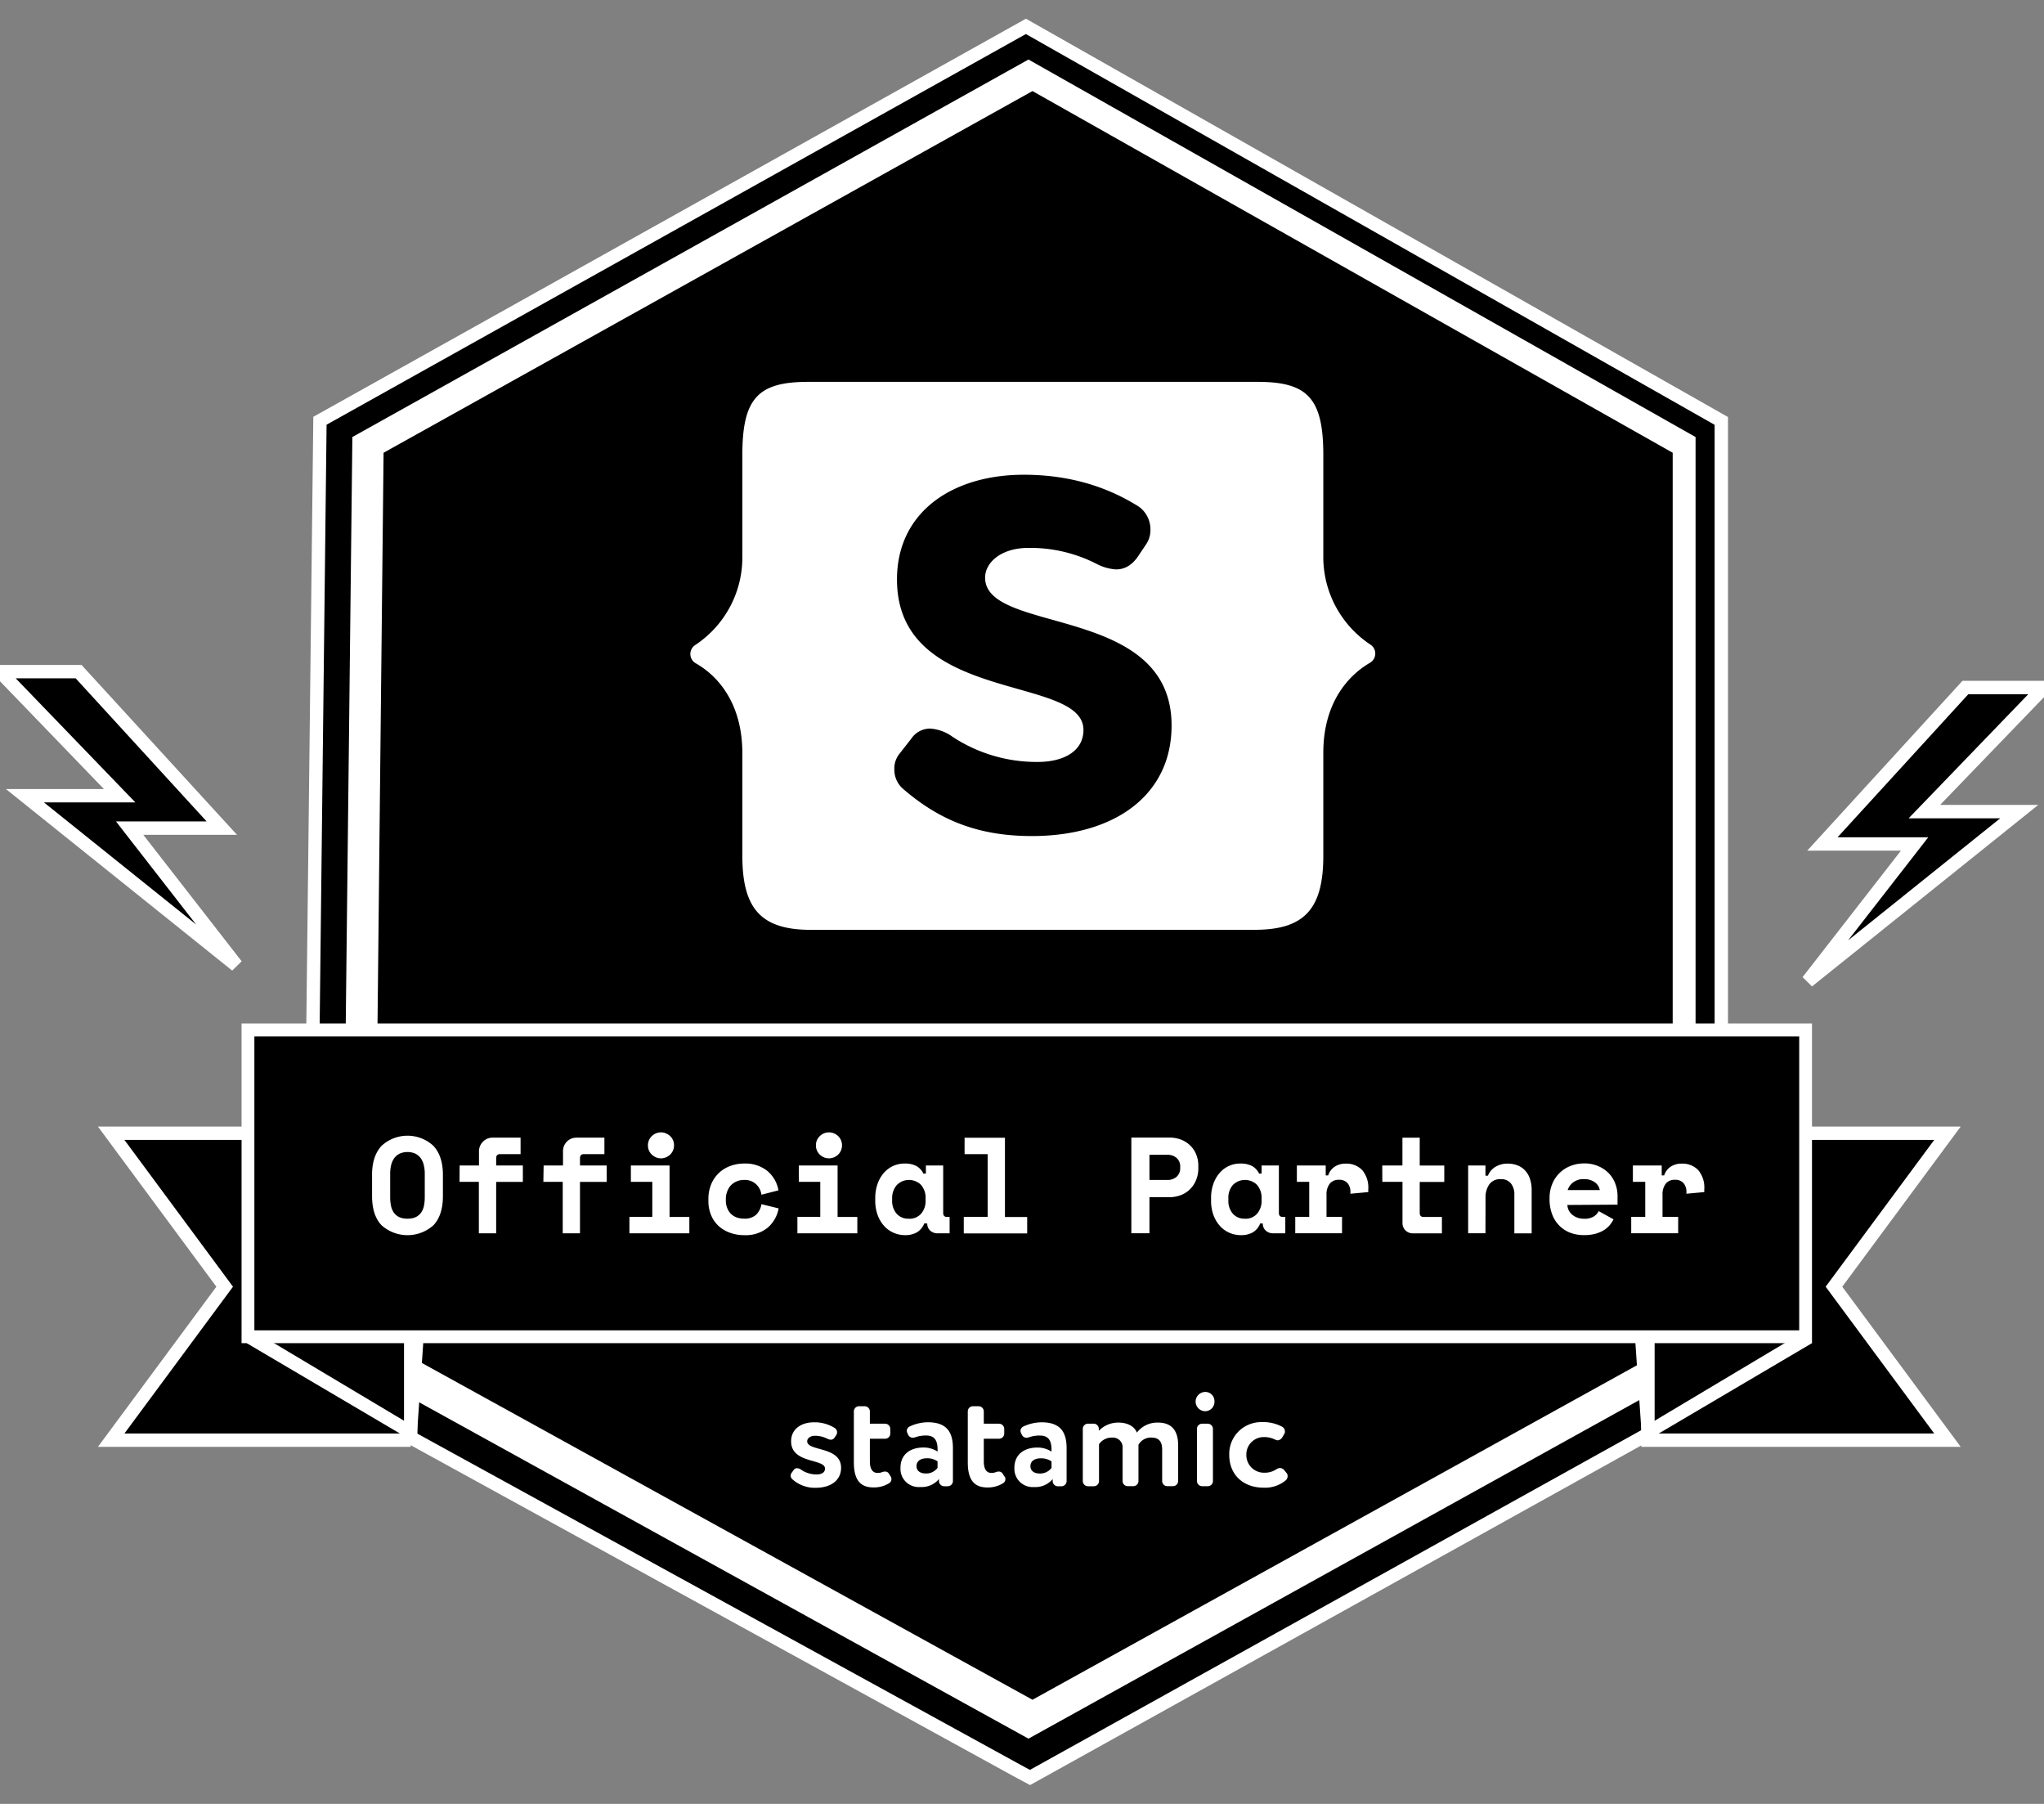
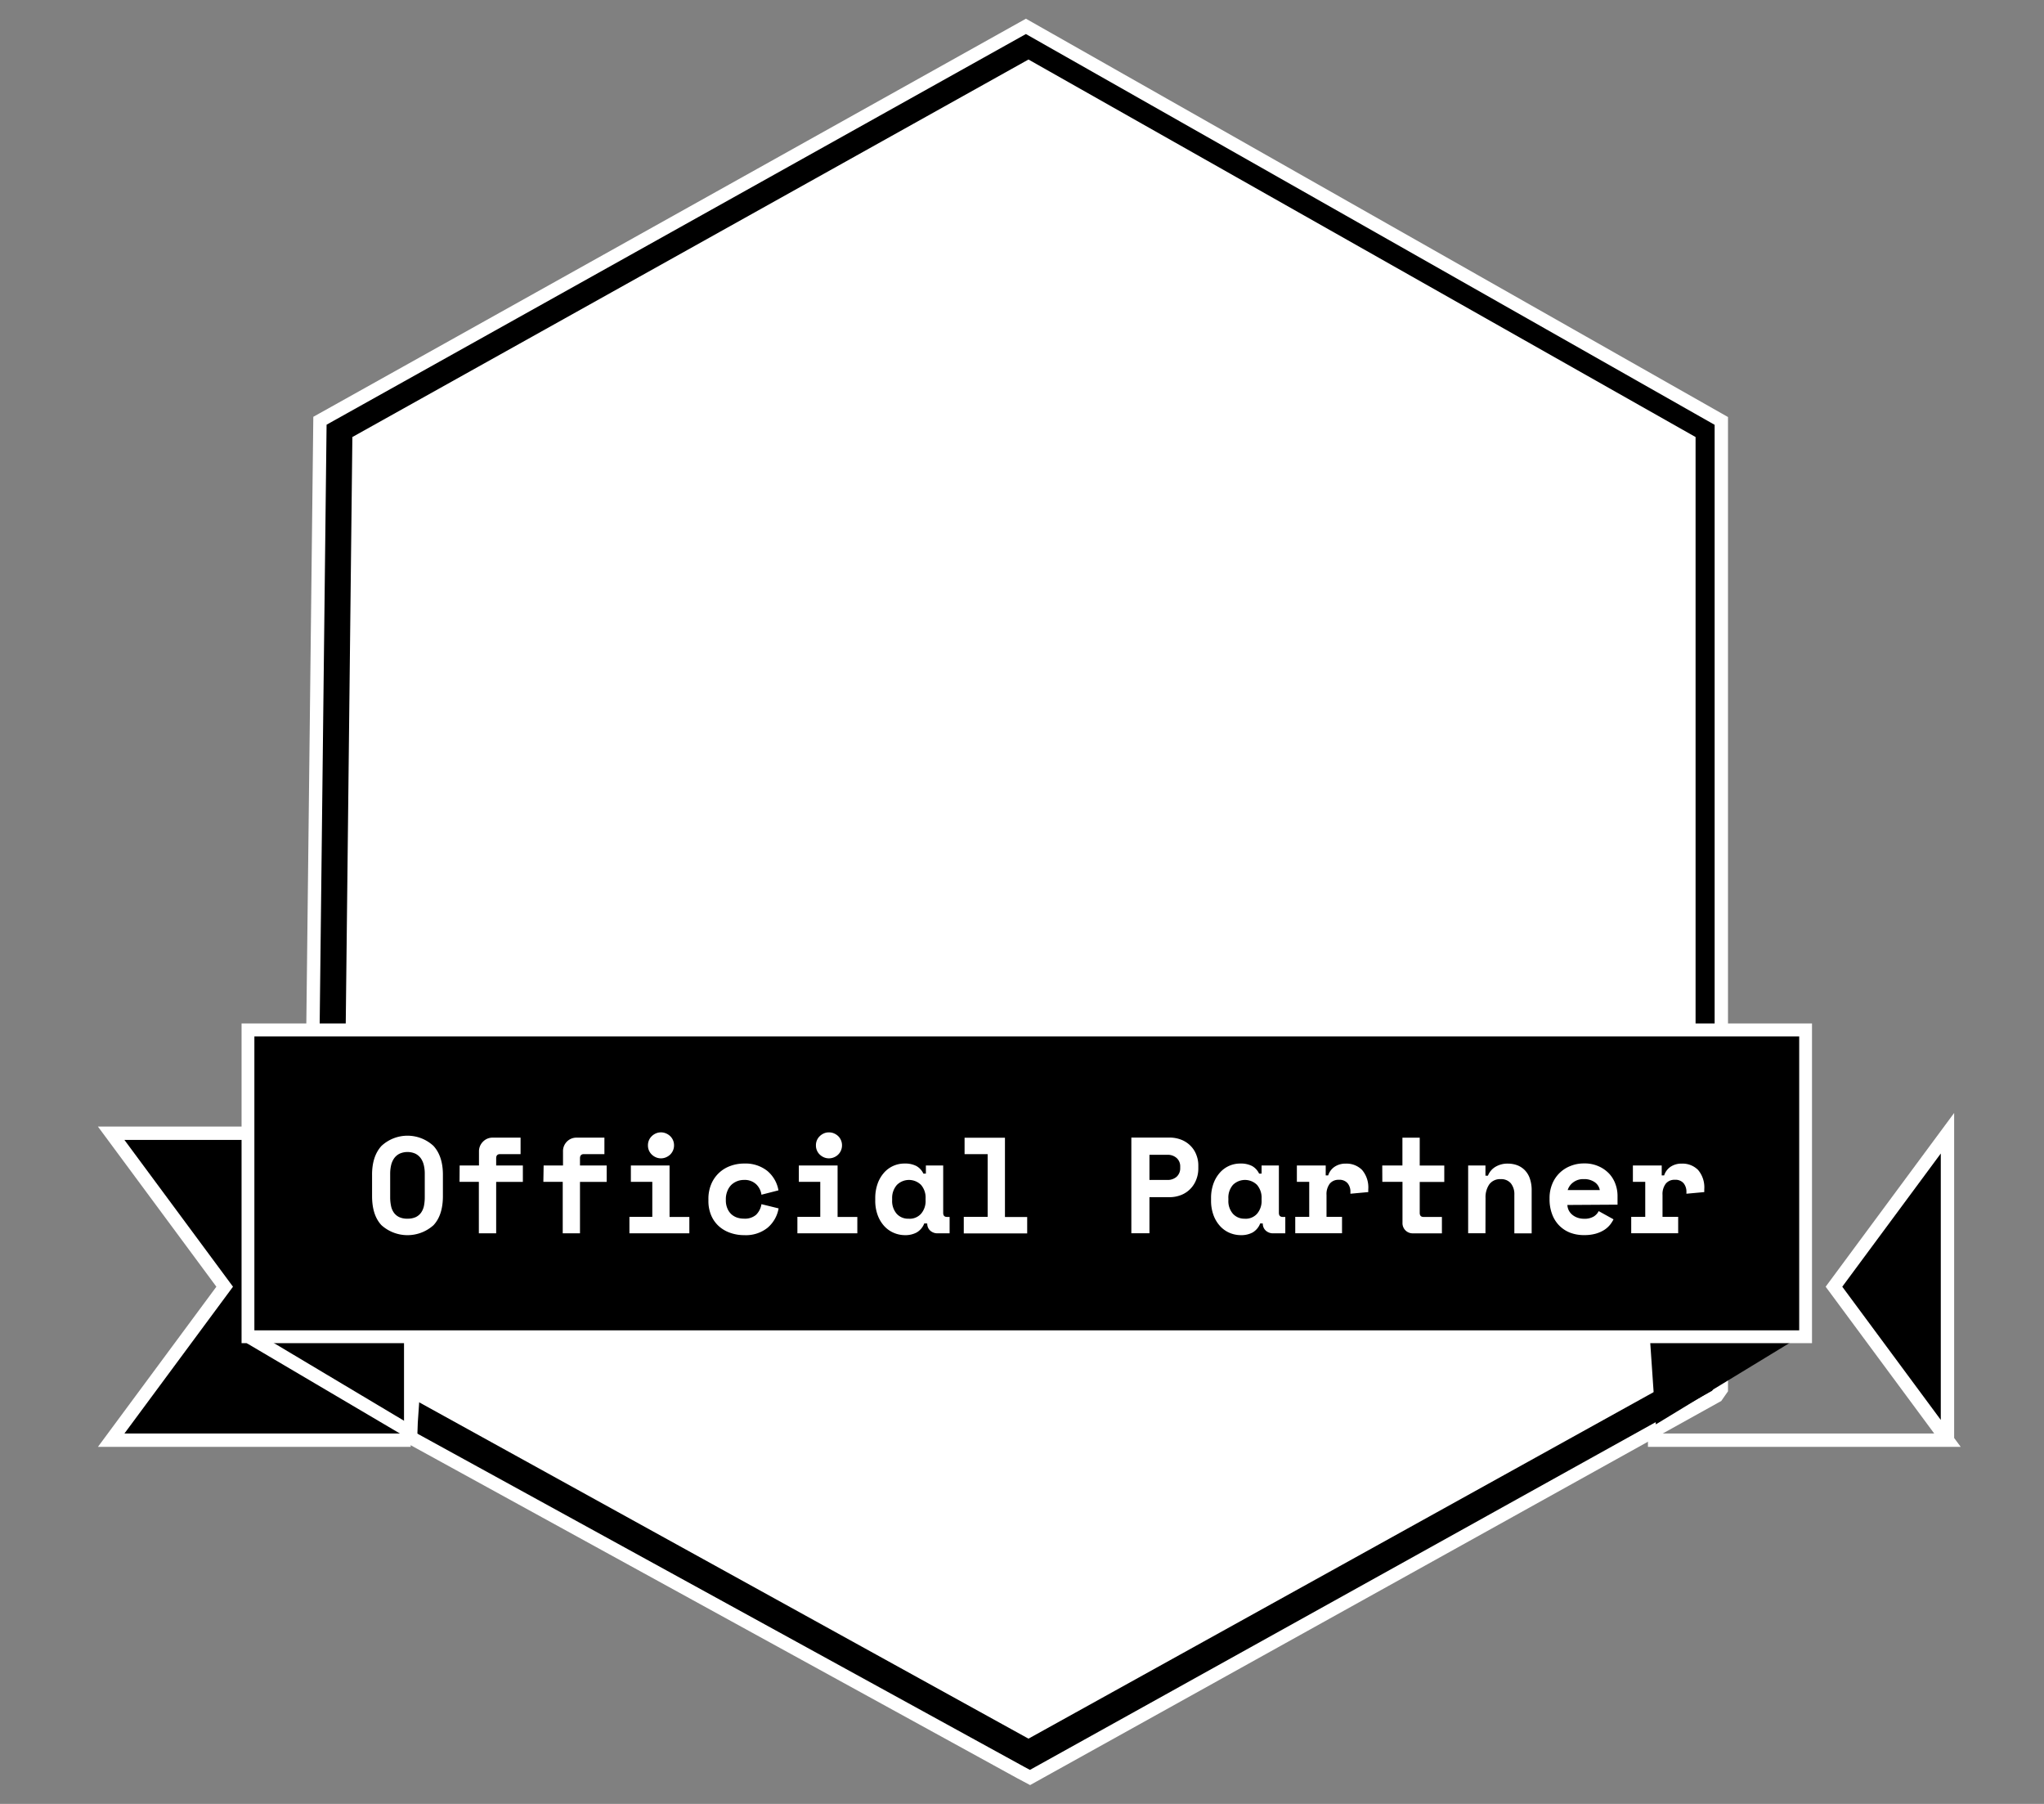
<svg xmlns="http://www.w3.org/2000/svg" width="153" height="135" fill="none">
  <rect width="100%" height="100%" fill="#808080" stroke="none" />
  <g clip-path="url(#statamic-badge)">
    <path fill="#000" stroke="#fff" d="m77.038 2.112-.245-.139-.246.138-52.345 29.236-.253.141-.003.29-.822 71.325-.003.3.262.144 53.002 29.094.006.003.47.25.24.128.238-.132 51.055-28.367.102-.056.066-.095.194-.279.09-.128V31.501l-.254-.144L77.038 2.112Z" />
    <path fill="#fff" d="m26.375 32.707 50.61-28.253 49.934 28.253v69.737l-49.934 27.673-51.389-28.361.78-69.049Z" />
-     <path fill="#000" d="M28.712 33.883 77.285 6.815l47.921 27.068v66.81l-47.921 26.512-49.275-27.171.702-66.15Z" />
    <path fill="#000" d="m135.155 99.775-11.21 6.823-.468-6.823.468-11.485 11.21 11.485Z" />
-     <path fill="#000" stroke="#fff" d="M123.354 107.78h22.42l-8.496-11.486 8.496-11.485h-22.42v22.971Z" />
-     <path fill="#fff" d="m122.929 108.007-.522-7.609.511-12.648 12.716 12.767-12.705 7.49Zm.856-17.995-.422 10.374.414 5.985 10.308-6.152-10.3-10.207Z" />
+     <path fill="#000" stroke="#fff" d="M123.354 107.78h22.42l-8.496-11.486 8.496-11.485v22.971Z" />
    <path fill="#000" stroke="#fff" d="M30.742 107.78H8.322l8.496-11.486L8.322 84.81h22.42v22.971Z" />
    <path fill="#fff" d="m31.167 108.007.522-7.609-.51-12.648-12.717 12.767 12.705 7.49Zm-.856-17.995.422 10.374-.413 5.985-10.308-6.152 10.3-10.207Z" />
-     <path fill="#000" stroke="#fff" d="M16.604 61.975h-6.9l7.99 10.272L1.866 59.55h7.09L0 50.265h5.885l10.719 11.71Zm119.809 1.185h6.901l-7.991 10.272 15.822-12.693h-7.1L153 51.453h-5.885L136.413 63.16Z" />
    <path fill="#000" d="M135.155 77.072H18.561v22.968h116.594V77.072Z" />
    <path fill="#fff" d="M135.634 100.517H18.082V76.594h117.552v23.923Zm-116.593-.955h115.635V77.563H19.041v22ZM59.411 110.011a.296.296 0 0 1 .11-.099.313.313 0 0 1 .144-.035.544.544 0 0 1 .311.119c.343.231.748.352 1.162.347.35 0 .616-.139.616-.438 0-.761-2.537-.346-2.537-2.043 0-.912.753-1.42 1.712-1.42a2.817 2.817 0 0 1 1.57.437.366.366 0 0 1 .157.313c0 .075-.02.149-.06.213l-.12.17a.343.343 0 0 1-.285.171.758.758 0 0 1-.26-.074 2.049 2.049 0 0 0-.922-.222c-.365 0-.588.194-.588.41 0 .775 2.537.355 2.537 1.989 0 .917-.75 1.494-1.898 1.494a2.509 2.509 0 0 1-1.755-.645.35.35 0 0 1-.045-.48l.151-.207Zm7.263.488a.313.313 0 0 1 .051.179.348.348 0 0 1-.177.324 2.143 2.143 0 0 1-1.175.313c-1.065 0-1.459-.682-1.459-1.881v-3.811a.386.386 0 0 1 .386-.383h.425a.388.388 0 0 1 .388.383v.924h1.141a.387.387 0 0 1 .386.386v.355a.387.387 0 0 1-.386.384h-1.141v1.705c0 .503.171.852.57.852a.873.873 0 0 0 .329-.051.665.665 0 0 1 .237-.051.34.34 0 0 1 .32.213l.105.159Zm.73-.65c0-1.032.765-1.521 1.713-1.521.377-.005.747.101 1.064.304v-.142c0-.682-.222-1.06-.856-1.06a2.302 2.302 0 0 0-.802.128.865.865 0 0 1-.188.037.385.385 0 0 1-.357-.221l-.06-.128a.571.571 0 0 1-.043-.171.377.377 0 0 1 .223-.324c.424-.2.886-.307 1.356-.312 1.39 0 1.875.71 1.875 1.941v2.46a.39.39 0 0 1-.388.387h-.269a.39.39 0 0 1-.385-.387v-.156a1.672 1.672 0 0 1-1.393.6 1.39 1.39 0 0 1-.579-.072 1.357 1.357 0 0 1-.82-.789 1.358 1.358 0 0 1-.09-.574Zm2.775-.483a1.343 1.343 0 0 0-.825-.231c-.403 0-.75.185-.75.586 0 .355.285.548.667.548a1.034 1.034 0 0 0 .907-.42v-.483Zm5.022 1.136a.284.284 0 0 1 .055.179.356.356 0 0 1-.18.324 2.135 2.135 0 0 1-1.176.313c-1.065 0-1.458-.682-1.458-1.881v-3.814a.387.387 0 0 1 .388-.383h.422a.388.388 0 0 1 .388.383v.924h1.142a.388.388 0 0 1 .388.386v.355a.39.39 0 0 1-.388.384H73.64v1.705c0 .503.171.852.557.852a.853.853 0 0 0 .328-.051.658.658 0 0 1 .24-.051.347.347 0 0 1 .32.213l.116.179v-.017Zm.73-.651c0-1.031.769-1.52 1.713-1.52.377-.005.747.101 1.065.304v-.142c0-.682-.226-1.06-.87-1.06a2.319 2.319 0 0 0-.806.128.838.838 0 0 1-.185.037.377.377 0 0 1-.357-.222l-.06-.127a.573.573 0 0 1-.045-.171.377.377 0 0 1 .222-.324 3.26 3.26 0 0 1 1.356-.312c1.392 0 1.875.71 1.875 1.94v2.461a.392.392 0 0 1-.388.387h-.266a.391.391 0 0 1-.388-.387v-.156a1.67 1.67 0 0 1-1.393.599 1.366 1.366 0 0 1-1.472-1.435Zm2.778-.483a1.372 1.372 0 0 0-.828-.23c-.402 0-.75.185-.75.586 0 .355.285.548.67.548.175.011.35-.022.508-.095.158-.073.296-.185.4-.326v-.483Zm3.555-2.304a2.002 2.002 0 0 1 1.467-.6c.722 0 1.199.319 1.37.748a1.911 1.911 0 0 1 1.584-.748c.856 0 1.504.424 1.504 1.705v2.666a.388.388 0 0 1-.388.386h-.422a.387.387 0 0 1-.388-.386v-2.356c0-.585-.237-.895-.805-.895a1.064 1.064 0 0 0-.968.54V110.835a.387.387 0 0 1-.388.386h-.414a.387.387 0 0 1-.388-.386v-2.441a.72.72 0 0 0-.199-.588.732.732 0 0 0-.583-.219 1.137 1.137 0 0 0-.981.497v2.756a.389.389 0 0 1-.386.387h-.44a.39.39 0 0 1-.388-.387v-3.912a.39.39 0 0 1 .389-.384h.422a.388.388 0 0 1 .388.384v.133l.014.003Zm8.642-2.199a.702.702 0 0 1-.685.747.724.724 0 0 1-.725-.722.724.724 0 0 1 .99-.669.694.694 0 0 1 .371.376c.034.084.05.174.049.265v.003Zm-.5 1.682a.39.39 0 0 1 .386.386v3.904a.388.388 0 0 1-.386.387h-.425a.39.39 0 0 1-.385-.387v-3.909a.385.385 0 0 1 .385-.381h.425Zm5.032 1.185a1.821 1.821 0 0 0-.834-.185 1.303 1.303 0 0 0-1.22.819 1.289 1.289 0 0 0-.09.508 1.306 1.306 0 0 0 .388.959 1.332 1.332 0 0 0 .965.382c.323.006.64-.087.908-.267a.49.49 0 0 1 .254-.082.407.407 0 0 1 .32.156l.18.222c.05.06.077.137.073.216a.419.419 0 0 1-.142.326c-.46.38-1.047.575-1.644.549-1.555 0-2.583-.981-2.583-2.453a2.375 2.375 0 0 1 1.489-2.279c.3-.122.622-.182.946-.176a3.017 3.017 0 0 1 1.546.358.397.397 0 0 1 .186.347c.004.06-.011.12-.043.171l-.157.267a.436.436 0 0 1-.357.221.713.713 0 0 1-.185-.059Z" />
    <path fill="#fff" d="M27.85 87.915c0-.926.236-1.645.705-2.157a2.86 2.86 0 0 1 3.893 0c.468.512.705 1.23.705 2.157v1.597c0 .955-.237 1.68-.705 2.18a2.915 2.915 0 0 1-3.893 0c-.47-.5-.704-1.225-.704-2.18v-1.597Zm2.652 3.287c.211.008.422-.032.616-.116.16-.076.297-.19.4-.332.107-.154.18-.328.217-.512.041-.215.061-.434.06-.654v-1.761a2.662 2.662 0 0 0-.072-.634 1.493 1.493 0 0 0-.225-.511 1.14 1.14 0 0 0-.4-.341 1.455 1.455 0 0 0-1.193 0 1.11 1.11 0 0 0-.4.34 1.498 1.498 0 0 0-.227.512c-.048.208-.072.42-.072.634v1.761c-.002.22.019.439.063.654.034.184.107.358.214.512.104.142.242.257.402.332.194.085.405.125.617.117ZM34.406 87.224h1.447v-1.043a1.014 1.014 0 0 1 .3-.741.99.99 0 0 1 .739-.301h2.075v1.233h-1.542c-.185 0-.285.102-.285.307v.545h1.998v1.228H37.14v3.847h-1.296v-3.853h-1.447l.009-1.222ZM40.693 87.224h1.45v-1.042a1.01 1.01 0 0 1 .623-.97.999.999 0 0 1 .401-.073h2.075v1.233H43.7c-.183 0-.286.102-.286.307v.545h1.998v1.228h-1.998v3.847h-1.292v-3.853h-1.45l.02-1.222ZM47.114 91.066h1.713v-2.62h-1.604v-1.222h2.896v3.848H51.6v1.227h-4.486v-1.233Zm3.34-5.35a.958.958 0 0 1-.289.69 1.032 1.032 0 0 1-.314.205.962.962 0 0 1-.753 0 1.037 1.037 0 0 1-.309-.205.937.937 0 0 1-.288-.69.937.937 0 0 1 .288-.69c.09-.087.194-.156.309-.206a.962.962 0 0 1 .753 0c.116.049.223.118.314.205a.937.937 0 0 1 .288.69ZM58.281 90.433a2.45 2.45 0 0 1-.827 1.451 2.599 2.599 0 0 1-1.741.552 3.101 3.101 0 0 1-1.053-.174 2.477 2.477 0 0 1-.856-.5 2.301 2.301 0 0 1-.571-.81 2.75 2.75 0 0 1-.206-1.093v-.123a2.83 2.83 0 0 1 .206-1.105 2.438 2.438 0 0 1 1.427-1.37 2.941 2.941 0 0 1 1.041-.184 2.624 2.624 0 0 1 1.733.55c.443.372.739.888.836 1.456l-1.273.327a1.333 1.333 0 0 0-.391-.779 1.25 1.25 0 0 0-.925-.327 1.36 1.36 0 0 0-.956.387 1.35 1.35 0 0 0-.285.46c-.076.194-.113.4-.108.608v.06c-.005.205.031.409.108.6.063.163.16.31.285.434.124.116.271.205.431.262a1.6 1.6 0 0 0 .525.085c.33.026.656-.076.91-.284.219-.216.36-.496.406-.799l1.284.316ZM59.688 91.066H61.4v-2.62h-1.604v-1.222h2.9v3.848h1.478v1.227h-4.486v-1.233Zm3.339-5.35a.96.96 0 0 1-.6.895.95.95 0 0 1-.376.076.934.934 0 0 1-.38-.076 1.037 1.037 0 0 1-.308-.205.937.937 0 0 1-.288-.69.936.936 0 0 1 .288-.69c.09-.087.194-.156.308-.206a.932.932 0 0 1 .38-.076c.13 0 .258.025.377.076.116.05.222.119.314.205a.96.96 0 0 1 .285.69ZM69.183 91.558a1.317 1.317 0 0 1-.571.679 1.778 1.778 0 0 1-.856.199 2.157 2.157 0 0 1-.856-.174 2.07 2.07 0 0 1-.717-.511 2.483 2.483 0 0 1-.488-.818 3.114 3.114 0 0 1-.18-1.094v-.165a3.215 3.215 0 0 1 .175-1.083c.104-.3.265-.578.473-.818a2.027 2.027 0 0 1 1.55-.696c.304-.013.606.05.879.184.231.13.415.33.528.569h.185v-.606h1.296v3.54c0 .206.091.308.285.308h.195v1.227h-.882a.801.801 0 0 1-.571-.204.69.69 0 0 1-.22-.532l-.225-.005Zm-1.142-.35a1.146 1.146 0 0 0 .902-.372c.24-.284.36-.647.34-1.017v-.123a1.45 1.45 0 0 0-.34-1.02 1.282 1.282 0 0 0-1.806 0 1.465 1.465 0 0 0-.357 1.02v.123c-.02.37.101.733.34 1.017a1.141 1.141 0 0 0 .913.367l.008.005ZM72.142 91.066h1.787v-4.694h-1.727v-1.228h3.022v5.933h1.664v1.228h-4.746v-1.239ZM86.04 89.594v2.7h-1.355v-7.16h2.814c.33-.008.66.052.967.178.258.108.49.269.682.472.181.191.321.417.41.665.094.243.141.501.14.761v.245c0 .267-.046.533-.14.784-.09.253-.229.486-.41.685-.19.208-.422.374-.682.485a2.356 2.356 0 0 1-.967.185H86.04Zm0-1.29h1.327c.26.014.517-.074.714-.244a.852.852 0 0 0 .262-.637v-.122a.832.832 0 0 0-.262-.633.999.999 0 0 0-.714-.245H86.04v1.881ZM94.33 91.558a1.326 1.326 0 0 1-.57.679 1.777 1.777 0 0 1-.856.199 2.18 2.18 0 0 1-.87-.174 2.063 2.063 0 0 1-.714-.511 2.48 2.48 0 0 1-.488-.818 3.11 3.11 0 0 1-.18-1.094v-.165a3.148 3.148 0 0 1 .174-1.083c.105-.3.266-.578.474-.818a2.011 2.011 0 0 1 1.541-.696c.304-.013.606.05.88.184.23.13.415.33.527.569h.186v-.606h1.295v3.54c0 .206.092.308.286.308h.194v1.227h-.89a.801.801 0 0 1-.572-.204.689.689 0 0 1-.222-.532l-.194-.005Zm-1.14-.35a1.146 1.146 0 0 0 .904-.372c.238-.284.36-.648.34-1.017v-.123c.02-.37-.102-.734-.34-1.02a1.282 1.282 0 0 0-1.806 0 1.45 1.45 0 0 0-.34 1.02v.123c-.021.37.1.733.34 1.017a1.142 1.142 0 0 0 .893.367l.008.005ZM97.076 87.224h2.158v.74h.185a1.22 1.22 0 0 1 .488-.651 1.45 1.45 0 0 1 .825-.23 1.635 1.635 0 0 1 1.224.474c.338.404.504.924.463 1.449v.207l-1.336.123v-.123a.982.982 0 0 0-.217-.67.8.8 0 0 0-.648-.25.836.836 0 0 0-.676.284c-.18.246-.269.548-.248.852v1.637h1.161v1.228h-3.501v-1.228H98v-2.62h-.925v-1.222ZM103.466 87.224h1.51V85.14h1.295v2.085h1.838v1.228h-1.838v2.313c0 .204.091.307.286.307h1.375v1.227h-2.157a.76.76 0 0 1-.794-.792v-3.06h-1.509l-.006-1.223ZM111.191 92.294h-1.295v-5.07h1.295v.76h.186c.11-.28.311-.514.57-.666.277-.16.593-.243.914-.236.236-.001.471.038.693.117.214.079.409.203.571.364.173.177.305.39.385.625.099.29.146.594.14.9V92.3h-1.296v-2.89a1.29 1.29 0 0 0-.262-.852.932.932 0 0 0-.754-.313.996.996 0 0 0-.856.384 1.7 1.7 0 0 0-.285 1.029l-.006 2.637ZM117.324 90.177c.007.144.044.285.109.415.066.126.157.237.268.326.116.093.247.165.388.213.151.052.309.078.468.077.258.017.515-.041.739-.167a1.01 1.01 0 0 0 .371-.404l1.11.614a2.311 2.311 0 0 1-.256.403c-.122.15-.266.28-.428.384a2.397 2.397 0 0 1-.637.284 3.1 3.1 0 0 1-.879.11 2.886 2.886 0 0 1-1.047-.18 2.334 2.334 0 0 1-.816-.535 2.38 2.38 0 0 1-.534-.853 3.146 3.146 0 0 1-.191-1.136v-.063a2.745 2.745 0 0 1 .202-1.062 2.403 2.403 0 0 1 1.365-1.344 2.628 2.628 0 0 1 1.001-.19c.393-.013.784.066 1.142.23.296.134.562.327.782.568.201.227.354.491.451.778.094.265.143.543.145.824v.685l-3.753.023Zm1.225-1.935a1.23 1.23 0 0 0-.802.253 1.113 1.113 0 0 0-.4.568h2.403a.907.907 0 0 0-.385-.594 1.36 1.36 0 0 0-.816-.227ZM122.227 87.224h2.158v.74h.182c.085-.266.257-.495.488-.651a1.46 1.46 0 0 1 .828-.23 1.637 1.637 0 0 1 1.224.474c.338.404.504.924.463 1.449v.207l-1.336.123v-.123a.994.994 0 0 0-.217-.67.8.8 0 0 0-.648-.25.832.832 0 0 0-.676.284 1.29 1.29 0 0 0-.248.852v1.637h1.172v1.228h-3.515v-1.228h1.05v-2.62h-.925v-1.222ZM93.931 69.584c3.748 0 5.123-1.608 5.123-5.544v-7.703c0-3.663 1.787-5.748 3.505-6.743a.801.801 0 0 0 .283-1.075.801.801 0 0 0-.283-.292 7.885 7.885 0 0 1-2.598-2.878 7.845 7.845 0 0 1-.907-3.762v-7.53c0-4.246-1.17-5.479-4.917-5.479H60.484c-3.747 0-4.917 1.233-4.917 5.479v7.564a7.843 7.843 0 0 1-.908 3.763 7.882 7.882 0 0 1-2.6 2.877.803.803 0 0 0-.281 1.076c.067.12.164.22.282.291 1.712.96 3.507 3.046 3.507 6.743v7.672c0 3.936 1.376 5.544 5.123 5.544l33.241-.003Zm-16.706-7.016c-4.024 0-6.943-1.199-9.66-3.56a1.892 1.892 0 0 1-.62-1.438c-.016-.437.131-.864.414-1.199l.856-1.094a1.71 1.71 0 0 1 1.376-.753c.619.035 1.214.25 1.712.617a11.431 11.431 0 0 0 6.393 1.88c1.892 0 3.404-.786 3.404-2.395 0-4.174-13.958-1.88-13.958-11.26 0-5.033 4.127-7.837 9.49-7.837 3.78 0 6.563 1.094 8.626 2.395a2.105 2.105 0 0 1 .857 1.705c.008.406-.113.803-.346 1.137l-.619.923c-.445.617-.962.924-1.615.924a3.598 3.598 0 0 1-1.444-.41 10.882 10.882 0 0 0-5.123-1.199c-2.026 0-3.23 1.094-3.23 2.225 0 4.28 13.958 1.952 13.958 11.056.014 5.132-4.147 8.284-10.471 8.284Z" />
  </g>
  <defs>
    <clipPath id="statamic-badge">
      <path fill="#fff" d="M0 0h153v135H0z" />
    </clipPath>
  </defs>
</svg>